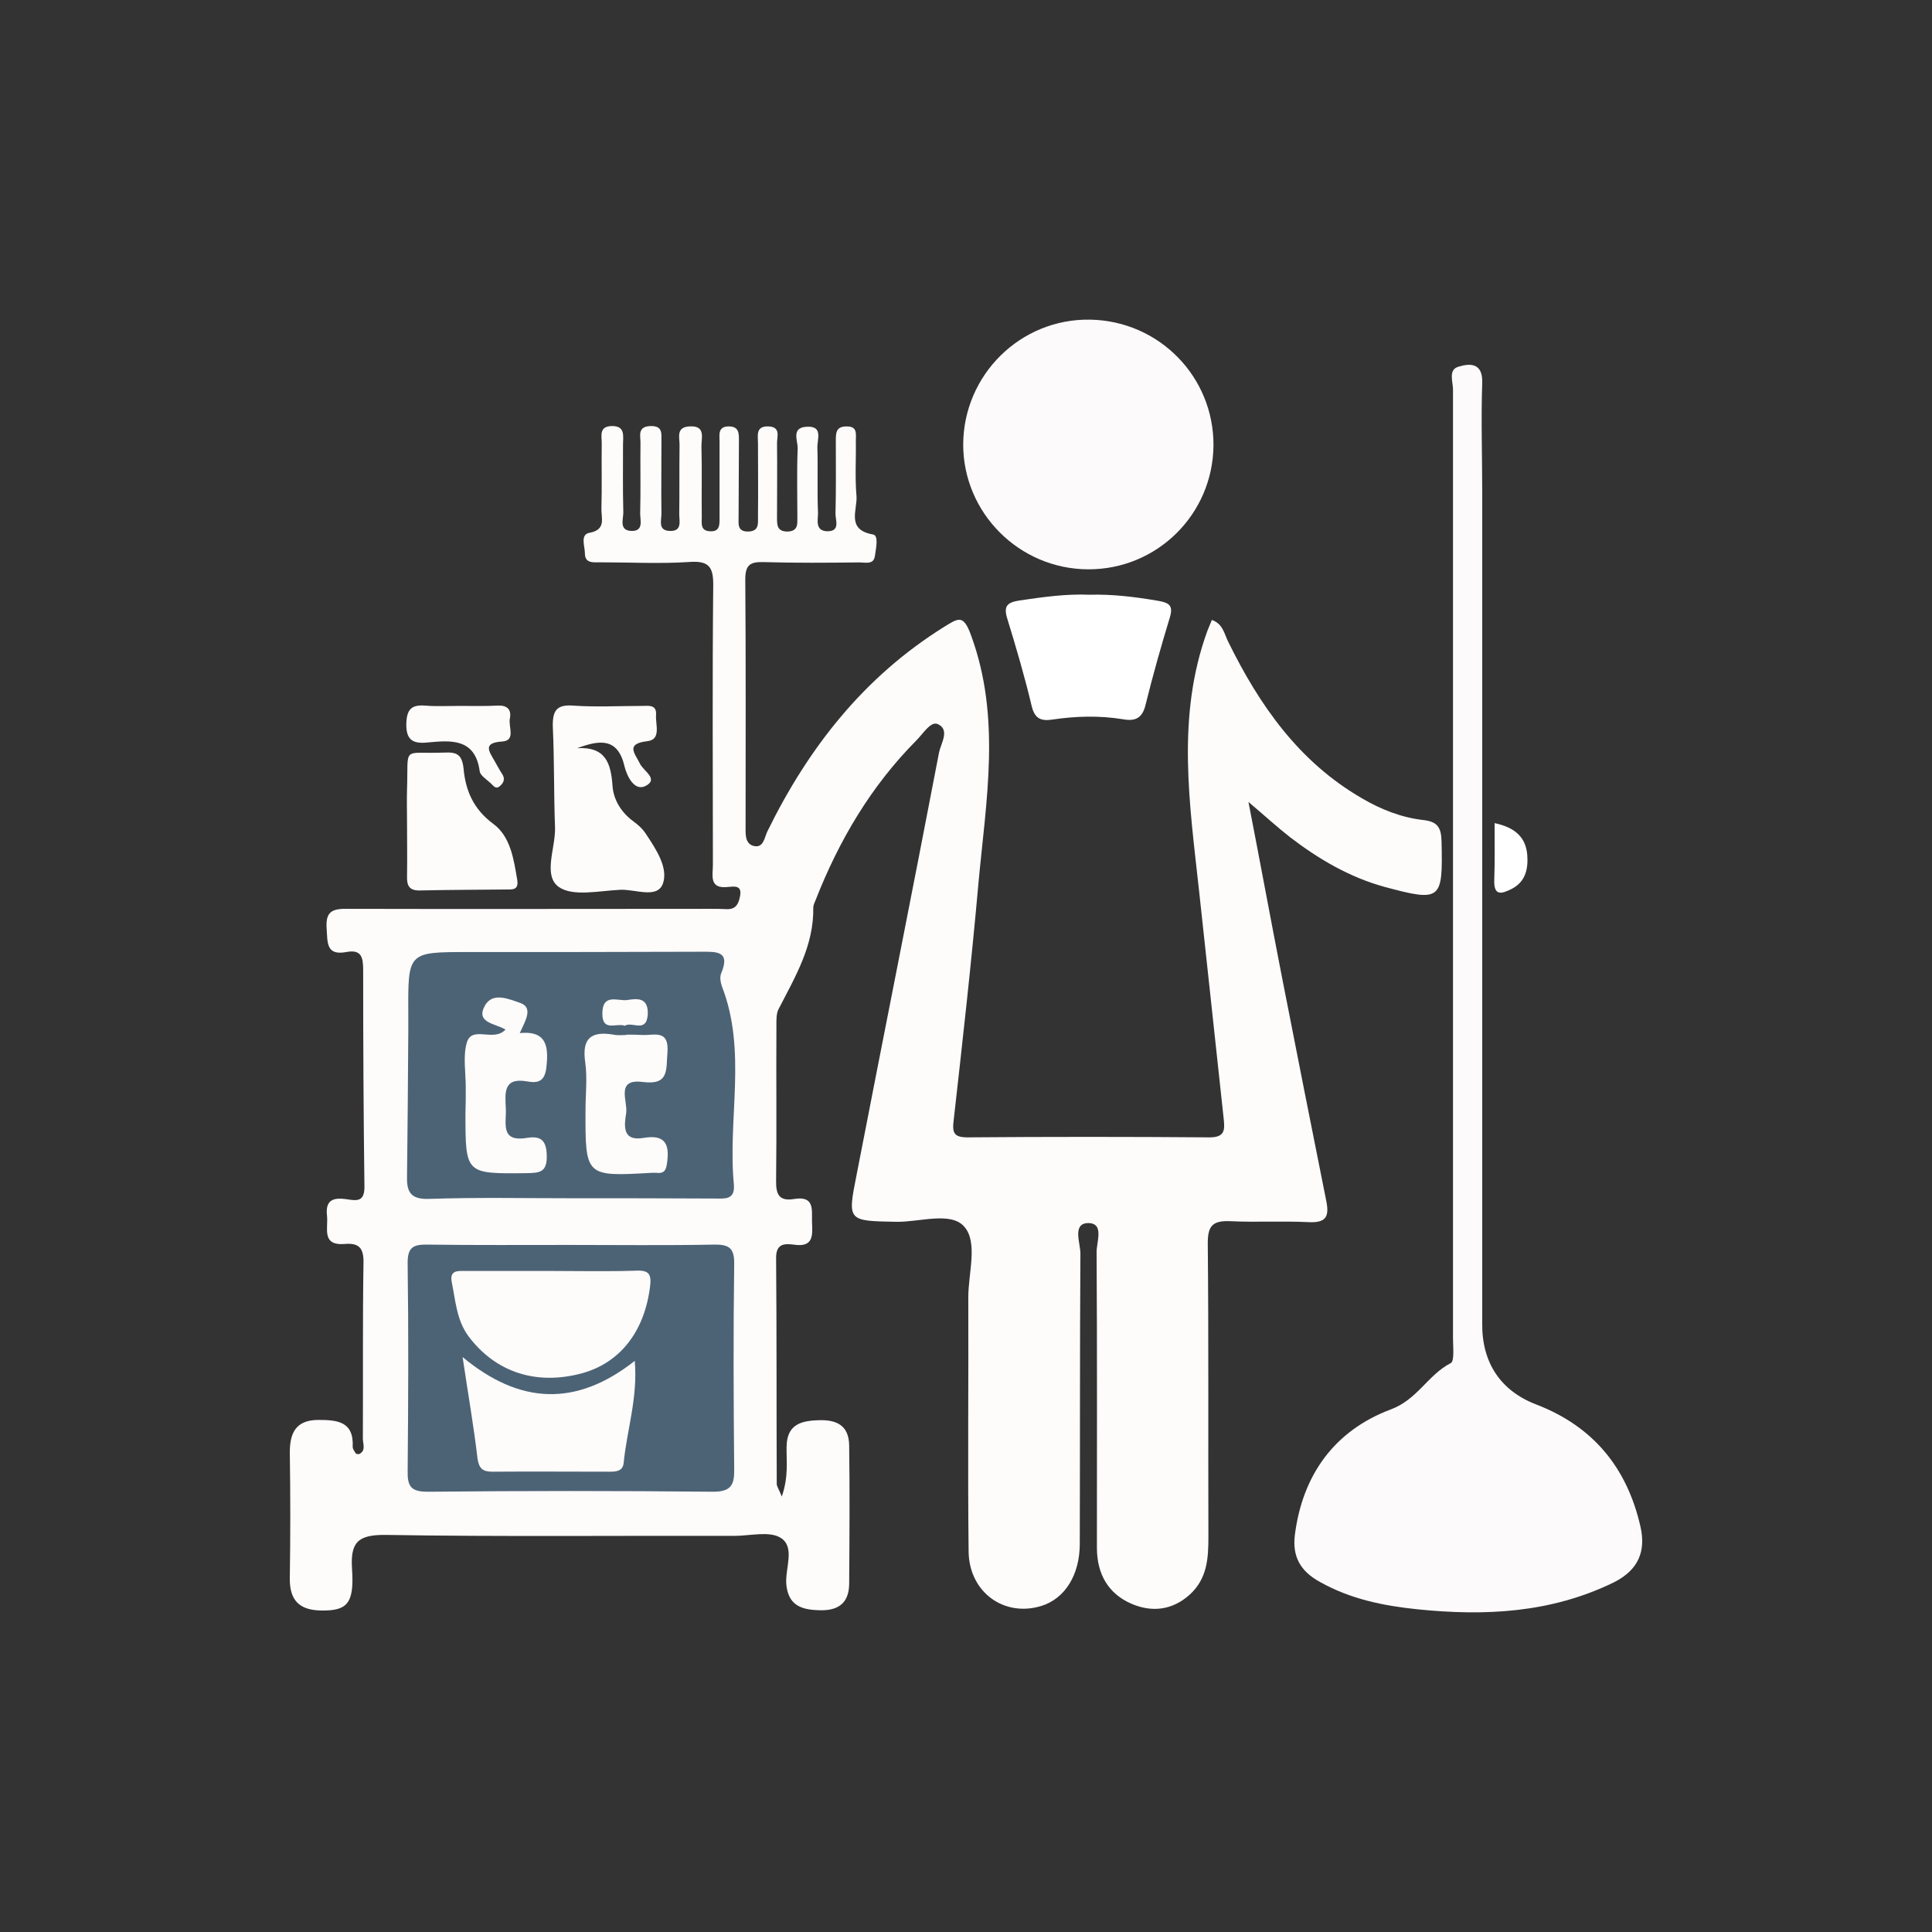
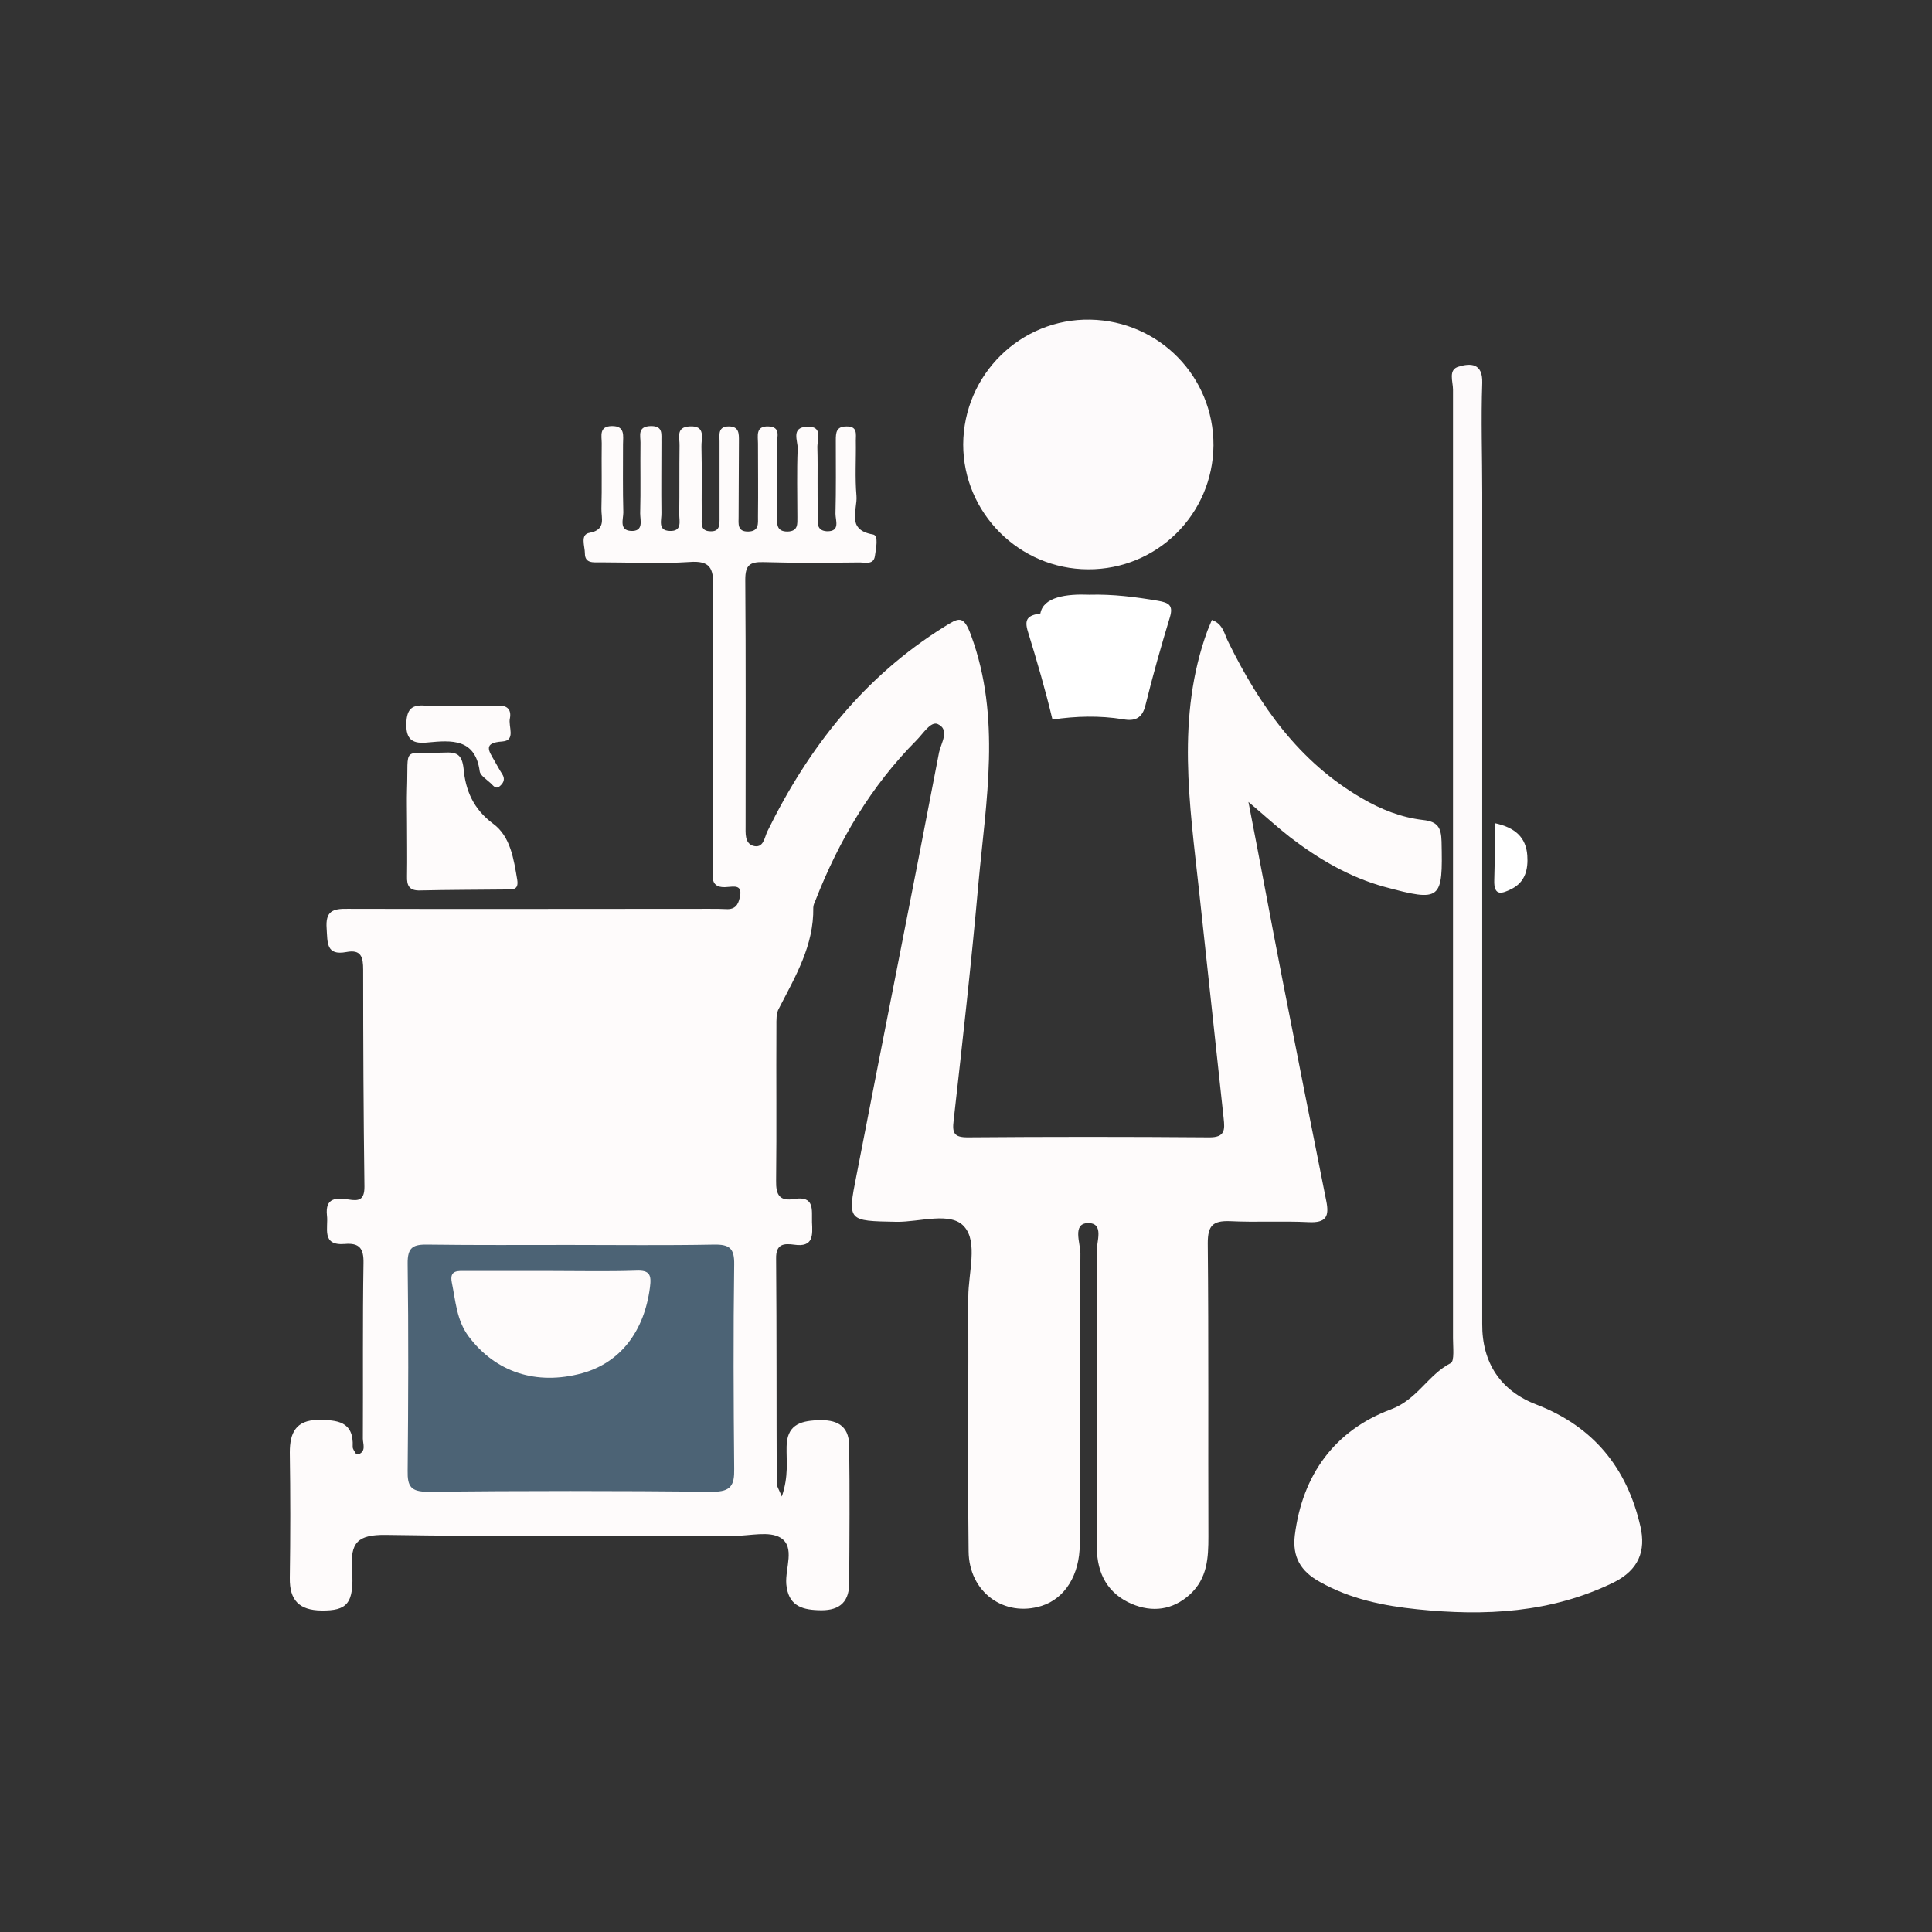
<svg xmlns="http://www.w3.org/2000/svg" version="1.1" id="Ebene_2" x="0px" y="0px" viewBox="0 0 1000 1000" style="enable-background:new 0 0 1000 1000;" xml:space="preserve">
  <rect x="0" y="0" width="1000" height="1000" fill="#333333" stroke="none" />
  <style type="text/css">
	.st0{fill-rule:evenodd;clip-rule:evenodd;fill:#FEFBFB;}
	.st1{fill-rule:evenodd;clip-rule:evenodd;fill:#FDFAFB;}
	.st2{fill-rule:evenodd;clip-rule:evenodd;fill:#FFFFFF;}
	.st3{fill-rule:evenodd;clip-rule:evenodd;fill:#4C6375;}
</style>
  <g>
    <path class="st0" d="M404.67,774.59c3.62-10.69,2.3-18.26,2.47-25.82c0.17-10.69,6.41-13.32,15.95-13.64   c9.7-0.5,16.28,2.46,16.44,12.98c0.33,23.85,0.16,47.84,0,71.85c-0.17,10.35-6.25,13.97-16.11,13.47   c-9.04-0.31-15.45-2.79-16.44-13.47c-0.66-8.23,4.77-19.24-2.96-24.02c-5.92-3.6-15.78-0.97-24-0.97   c-60.17-0.17-120.35,0.49-180.36-0.5c-14.63-0.16-18.41,3.95-17.43,17.91c1.15,17.76-2.63,21.39-15.95,21.22   c-11.34-0.17-16.44-5.26-16.28-16.77c0.33-21.7,0.33-43.4,0-65.11c0-10.02,3.12-16.6,14.47-16.77c10.03,0,18.74,0.66,18.08,13.98   c0,1.15,0.99,2.29,1.64,3.45c0.16,0.16,0.82,0.16,1.48,0.33c3.95-1.64,2.14-5.43,2.14-8.06c0.16-30.25-0.16-60.5,0.33-90.91   c0.16-7.56-2.14-10.52-9.7-9.86c-12.33,0.99-8.39-8.39-9.21-14.8c-0.99-9.21,4.77-9.21,11.18-8.22c5.1,0.82,8.22,0.5,8.22-6.58   c-0.49-37.33-0.66-74.81-0.66-112.3c0-6.58-0.99-10.68-8.71-9.21c-10.52,1.97-9.7-4.92-10.19-12.15   c-0.66-8.89,2.96-10.36,10.85-10.21c62.47,0.17,124.78,0,187.26,0c3.12,0,6.25,0,9.37,0.17c4.93,0,5.92-3.62,6.58-7.23   c0.82-5.43-3.45-4.43-6.25-4.27c-10.03,1.16-7.89-5.92-7.89-11.51c0-48.01-0.33-95.84,0.17-143.85   c0.16-9.71-1.64-13.65-12.33-12.84c-15.29,1-30.74,0.17-46.2,0.17c-3.45,0-7.89,0.66-7.89-4.6c0-3.78-2.63-9.86,2.47-10.69   c8.71-1.63,5.92-7.72,6.08-12.49c0.33-11.18,0-22.52,0.16-33.85c0-3.79-1.48-8.72,5.1-8.89c7.23-0.16,5.92,5.1,5.92,9.55   c0,11.67-0.16,23.5,0.16,35.17c0,3.46-2.3,9.21,3.95,9.55c6.74,0.32,4.77-5.43,4.77-9.05c0.33-12.17,0-24.33,0.16-36.67   c0-3.6-1.64-8.38,5.26-8.55c6.74-0.16,5.43,4.44,5.59,8.23c0,12.32-0.16,24.49,0,36.66c0.16,3.62-2.14,9.21,4.28,9.38   c6.58,0.32,4.93-5.1,4.93-8.72c0.16-11.84,0-23.5,0.16-35.34c0.16-4.12-2.14-9.71,5.26-10.04c8.55-0.49,5.92,6.25,6.08,10.52   c0.33,12.17,0,24.33,0.16,36.66c0,2.8-0.82,6.75,3.95,7.08c5.59,0.5,5.26-3.45,5.26-7.23c0-13,0-26.15,0-39.3   c0-3.29-0.99-7.72,4.77-7.72c5.43,0,5.26,3.78,5.26,7.56c0,13-0.17,26.15-0.17,39.3c0,3.45-0.82,7.72,5.1,7.55   c5.59-0.16,4.93-4.26,4.93-7.72c0.16-12.67,0-25.32,0-37.97c0-3.79-1.32-8.89,5.26-8.72c6.91,0.17,4.44,5.59,4.6,9.04   c0.16,12.67,0,25.33,0,37.99c0,3.79-0.16,7.39,5.43,7.39c5.59-0.16,5.1-3.95,5.1-7.55c0-11.84-0.33-23.52,0.16-35.35   c0.17-3.95-3.62-11.02,4.77-11.34c8.55-0.5,5.26,6.58,5.43,10.84c0.33,11.35-0.16,22.7,0.33,33.88c0,3.45-1.64,9.04,4.6,9.37   c7.07,0.16,4.44-5.59,4.44-9.05c0.33-12.65,0.17-25.31,0.17-37.97c0-3.95,0.16-7.23,5.43-7.23c5.92-0.17,4.93,3.95,4.93,7.41   c0.17,9.52-0.49,19.07,0.33,28.44c0.66,7.23-5.59,17.6,8.55,20.06c3.12,0.49,1.48,7.41,0.99,11.18c-0.66,4.6-4.93,3.29-7.73,3.29   c-16.77,0.17-33.37,0.33-50.15-0.17c-6.91-0.16-9.21,1.66-9.21,9.05c0.33,42.42,0.16,84.84,0.16,127.08   c0,4.29-0.49,9.21,3.78,10.69c5.59,1.64,5.92-4.28,7.56-7.56c21.21-43.25,49.98-79.9,91.41-105.72c7.4-4.6,10.03-6.58,13.98,4.45   c15.62,42.59,7.73,85.49,3.78,128.4c-3.62,40.94-8.22,81.72-12.82,122.66c-0.82,6.58,0.33,8.71,7.23,8.71   c41.6-0.33,83.19-0.33,124.79,0c8.55,0.16,8.38-3.95,7.73-9.86c-4.27-39.13-8.38-78.26-12.66-117.22   c-4.93-45.38-12-90.6,4.27-135.16c0.66-1.63,1.32-3.29,2.3-5.58c5.92,2.13,6.41,7.39,8.55,11.49   c16.11,32.72,36.5,61.99,69.22,80.89c9.87,5.76,20.22,9.86,31.57,11.18c7.56,0.83,9.37,3.94,9.54,11.18   c0.66,30.25,0,31.41-29.76,23.36c-17.92-4.95-33.87-14.31-48.66-25.65c-6.74-5.26-12.99-11.02-21.54-18.26   c6.25,32.07,11.67,61.66,17.43,91.08c7.56,38.47,15.12,76.94,22.85,115.41c1.64,8.05,0,11.51-9.21,11.02   c-13.48-0.66-27.13,0.16-40.61-0.5c-8.88-0.33-11.51,2.3-11.51,11.34c0.49,50.64,0.16,101.27,0.33,151.91   c0,11.02-0.49,21.55-9.54,29.94c-9.04,8.21-19.56,9.37-30.09,4.92c-12.33-5.26-18.08-15.61-18.08-29.09   c0-50.97,0.16-101.93-0.16-152.73c-0.17-5.43,4.27-15.47-4.6-15.3c-8.06,0.33-3.78,10.35-3.78,15.78   c-0.33,49.98-0.16,100.13-0.33,150.27c0,16.11-7.73,28.28-19.73,32.07c-19.4,6.08-37.65-7.08-37.81-28.28   c-0.49-43.9,0-87.63-0.16-131.53c0-12.5,5.1-28.45-2.14-36.51c-6.91-7.89-23.02-2.29-35.02-2.46c-25.15-0.49-25.48-0.17-20.72-24   c14.14-73,28.77-145.99,42.75-218.99c0.99-4.76,5.75-11.68-0.66-14.63c-3.62-1.66-7.56,4.92-11.02,8.38   c-23.51,23.67-40.12,51.78-52.28,82.86c-0.49,1.15-1.15,2.46-1.15,3.78c0.33,19.57-9.21,35.51-17.76,52.12   c-1.48,2.46-1.32,6.09-1.32,9.21c-0.16,26.63,0.16,53.27-0.16,79.9c-0.16,7.56,1.81,10.85,9.54,9.53   c10.52-1.64,8.88,5.75,9.04,12.01c0.33,6.73,0.82,13.15-9.21,11.67c-5.1-0.66-9.54-0.66-9.37,7.23   c0.33,38.8,0.16,77.77,0.33,116.57C402.04,769.16,402.86,770.31,404.67,774.59z" />
    <path class="st1" d="M767.19,449.07c0,78.74,0,157.33,0,236.09c-0.16,20.22,9.54,34.85,28.28,41.92   c29.26,11.35,46.69,32.71,53.6,62.96c2.96,12.84-0.99,22.53-13.64,28.93c-32.55,15.95-66.92,17.6-101.93,13.98   c-17.43-1.8-34.52-5.26-50.31-14.14c-10.19-5.59-14.3-13.15-12.99-24.18c3.94-31.39,20.71-54.24,49.65-65.11   c13.81-5.09,19.23-17.91,31.07-23.99c1.97-1,1.15-8.39,1.15-12.84c0-163.75,0-327.33,0-491.08c0-4.12-2.63-10.35,2.96-11.84   c5.92-1.8,12.49-1.97,12.17,8.38c-0.66,19.07,0,37.98,0,57.05C767.19,319.83,767.19,384.45,767.19,449.07z" />
    <path class="st1" d="M628.1,230.56c-0.33,35.68-29.26,64.28-64.94,64.12c-35.68-0.16-64.61-29.26-64.61-64.61   c0.16-36.17,29.76-65.28,65.76-64.62C599.99,166.11,628.27,195.05,628.1,230.56z" />
-     <path class="st2" d="M563.82,307.83c12.33-0.33,23.84,1.16,35.51,3.13c5.59,0.97,8.05,2.29,6.25,8.38   c-4.6,15.13-8.88,30.25-12.66,45.55c-1.64,6.89-5.43,8.55-11.67,7.39c-12.17-1.97-24.33-1.64-36.5,0.16   c-5.59,0.83-9.04-0.16-10.69-6.74c-3.62-15.28-8.06-30.41-12.66-45.38c-2.14-6.73,0-8.55,6.41-9.53   C539.98,308.99,551.98,307.33,563.82,307.83z" />
-     <path class="st0" d="M298.79,387.25c14.63-0.83,17.43,7.72,18.25,19.56c0.49,7.06,4.44,13.64,10.69,18.24   c2.47,1.81,4.93,3.95,6.58,6.58c5.26,7.89,11.84,17.76,8.71,25.99c-3.12,7.72-14.47,2.46-22.2,2.95   c-10.69,0.5-24.33,3.63-31.57-1.47c-8.38-5.92-1.64-20.23-1.97-30.75c-0.66-17.41-0.33-34.85-1.15-52.27   c-0.16-8.06,1.81-11.52,10.52-10.86c11.84,0.83,23.51,0.17,35.35,0.17c3.45,0,8.06-0.99,7.56,4.77c-0.33,4.76,2.8,12.65-4.44,13.47   c-11.67,1.32-6.41,6.42-3.95,11.52c1.81,3.95,10.03,8.05,2.96,11.67c-5.92,2.96-9.7-5.43-10.85-10.04   C319.84,381.65,310.3,382.96,298.79,387.25z" />
+     <path class="st2" d="M563.82,307.83c12.33-0.33,23.84,1.16,35.51,3.13c5.59,0.97,8.05,2.29,6.25,8.38   c-4.6,15.13-8.88,30.25-12.66,45.55c-1.64,6.89-5.43,8.55-11.67,7.39c-12.17-1.97-24.33-1.64-36.5,0.16   c-3.62-15.28-8.06-30.41-12.66-45.38c-2.14-6.73,0-8.55,6.41-9.53   C539.98,308.99,551.98,307.33,563.82,307.83z" />
    <path class="st0" d="M210.67,425.05c0-5.42-0.16-10.84,0-16.27c0.82-23.35-3.12-18.41,19.24-19.24c6.41-0.32,9.21,0.83,10.03,8.23   c0.99,11.34,5.1,21.04,15.29,28.59c9.04,6.58,10.69,18.41,12.5,29.11c0.82,5.26-2.47,4.93-5.59,4.93   c-14.96,0.16-29.76,0.16-44.72,0.5c-5.59,0.16-6.91-2.47-6.74-7.41C210.84,443.96,210.67,434.43,210.67,425.05z" />
    <path class="st0" d="M237.63,365.38c6.74,0,13.48,0.17,20.22-0.17c4.77-0.16,6.91,2.14,6.08,6.58c-0.99,4.12,3.29,11.52-3.95,12.01   c-10.03,0.66-7.07,4.78-4.11,9.87c1.32,2.3,2.63,4.77,4.11,7.06c1.48,2.32,0.82,4.29-0.99,5.92c-2.47,2.47-3.78-0.32-5.26-1.47   c-1.97-1.81-5.1-3.79-5.43-5.92c-2.3-17.1-14.63-16.11-26.8-14.97c-7.73,0.83-11.51-1.14-11.18-10.18c0.33-7.23,2.96-9.38,9.7-8.89   C225.8,365.71,231.71,365.38,237.63,365.38z" />
    <path class="st2" d="M773.6,426.05c10.85,2.29,16.28,7.55,16.93,16.76c0.49,7.08-0.99,13.65-8.06,17.27   c-4.93,2.46-9.37,4.12-9.04-4.6C773.77,445.94,773.6,436.57,773.6,426.05z" />
-     <path class="st3" d="M295.5,620.21c-24.5,0-48.83-0.5-73.16,0.33c-9.04,0.33-11.84-2.8-11.67-11.18   c0.33-25.16,0.49-50.47,0.66-75.63c0-3.12,0-6.41,0-9.54c-0.16-31.41-0.16-31.41,30.91-31.41c40.12,0,80.4,0,120.68-0.16   c7.89,0,15.29-0.5,10.36,11.18c-0.82,1.97-0.33,4.6,0.33,6.58c13.15,33.7,2.96,68.55,6.25,102.75c0.66,8.06-4.77,7.23-9.7,7.23   C345.32,620.21,320.33,620.21,295.5,620.21z" />
    <path class="st3" d="M294.85,644.38c24.83,0,49.65,0.31,74.48-0.17c8.22-0.17,10.85,1.8,10.69,10.35   c-0.49,35.36-0.33,70.54,0,105.72c0.16,8.39-1.64,11.84-11.02,11.84c-49.16-0.5-98.48-0.5-147.64,0c-8.71,0-10.52-2.79-10.36-10.85   c0.33-35.68,0.49-71.35,0-107.02c-0.16-8.89,2.96-10.21,10.69-10.04C246.18,644.54,270.51,644.38,294.85,644.38z" />
-     <path class="st0" d="M261.64,532.9c-5.1-3.12-15.62-3.45-10.69-12.32c4.11-7.56,13.15-3.12,18.25-1.49   c7.07,2.47,2.63,9.38-0.16,15.63c12-1.16,14.96,4.6,13.97,15.63c-0.49,7.89-2.8,10.84-10.19,9.37   c-12.5-2.13-11.34,6.08-11.02,13.81c0.49,7.39-3.29,17.75,10.85,15.45c7.07-1.15,10.19,0.99,10.36,9.21   c0.16,8.88-3.95,8.88-10.52,9.04c-31.57,0.34-31.57,0.5-31.57-30.91c0.16-4.6,0.16-9.04,0.16-13.64c0-7.56-1.48-15.78,0.49-22.85   C244.21,530.44,255.39,539.65,261.64,532.9z" />
    <path class="st0" d="M324.28,535.53c2.63,0,5.43,0,8.06,0.17c6.08,0.33,13.98-3.12,13.15,8.88c-0.82,8.88,1.15,17.26-12.82,15.45   c-14.14-1.8-7.73,9.69-8.55,15.96c-0.99,6.41-2.3,14.95,9.04,12.98c10.69-1.8,13.48,2.8,12.17,12.49   c-0.49,3.78-1.15,6.09-5.43,5.59c-0.82,0-1.81,0-2.63,0c-34.36,1.97-34.36,1.97-34.2-32.88c0-8.05,0.99-16.28-0.16-24.33   c-1.81-12.34,2.96-16.28,14.63-14.31c2.14,0.5,4.44,0.17,6.74,0.17C324.28,535.7,324.28,535.7,324.28,535.53z" />
-     <path class="st0" d="M323.45,530.93c-4.44-1.63-11.84,3.46-11.67-6.58c0.16-10.35,8.06-6.08,12.82-6.73   c5.26-0.82,11.02-1.47,10.69,7.39C334.63,535.04,327.07,528.47,323.45,530.93z" />
    <path class="st0" d="M285.8,657.85c14.47,0,28.94,0.34,43.4-0.16c7.07-0.33,8.06,2.13,7.23,8.55   c-2.96,23.02-15.45,39.13-35.18,44.56c-23.67,6.41-44.72-0.5-58.69-19.07c-6.25-8.39-6.74-18.41-8.71-27.96   c-1.31-6.58,3.29-5.92,7.4-5.92C256.05,657.85,271.01,657.85,285.8,657.85z" />
-     <path class="st0" d="M239.44,702.41c29.43,24.49,58.69,25.98,89.11,1.97c1.64,19.23-4.11,35.84-5.75,52.94   c-0.49,4.12-3.78,4.43-7.07,4.43c-20.39,0-40.61-0.16-60.83,0c-4.93,0-6.91-1.47-7.73-6.73   C245.2,738.08,242.24,721.33,239.44,702.41z" />
  </g>
</svg>